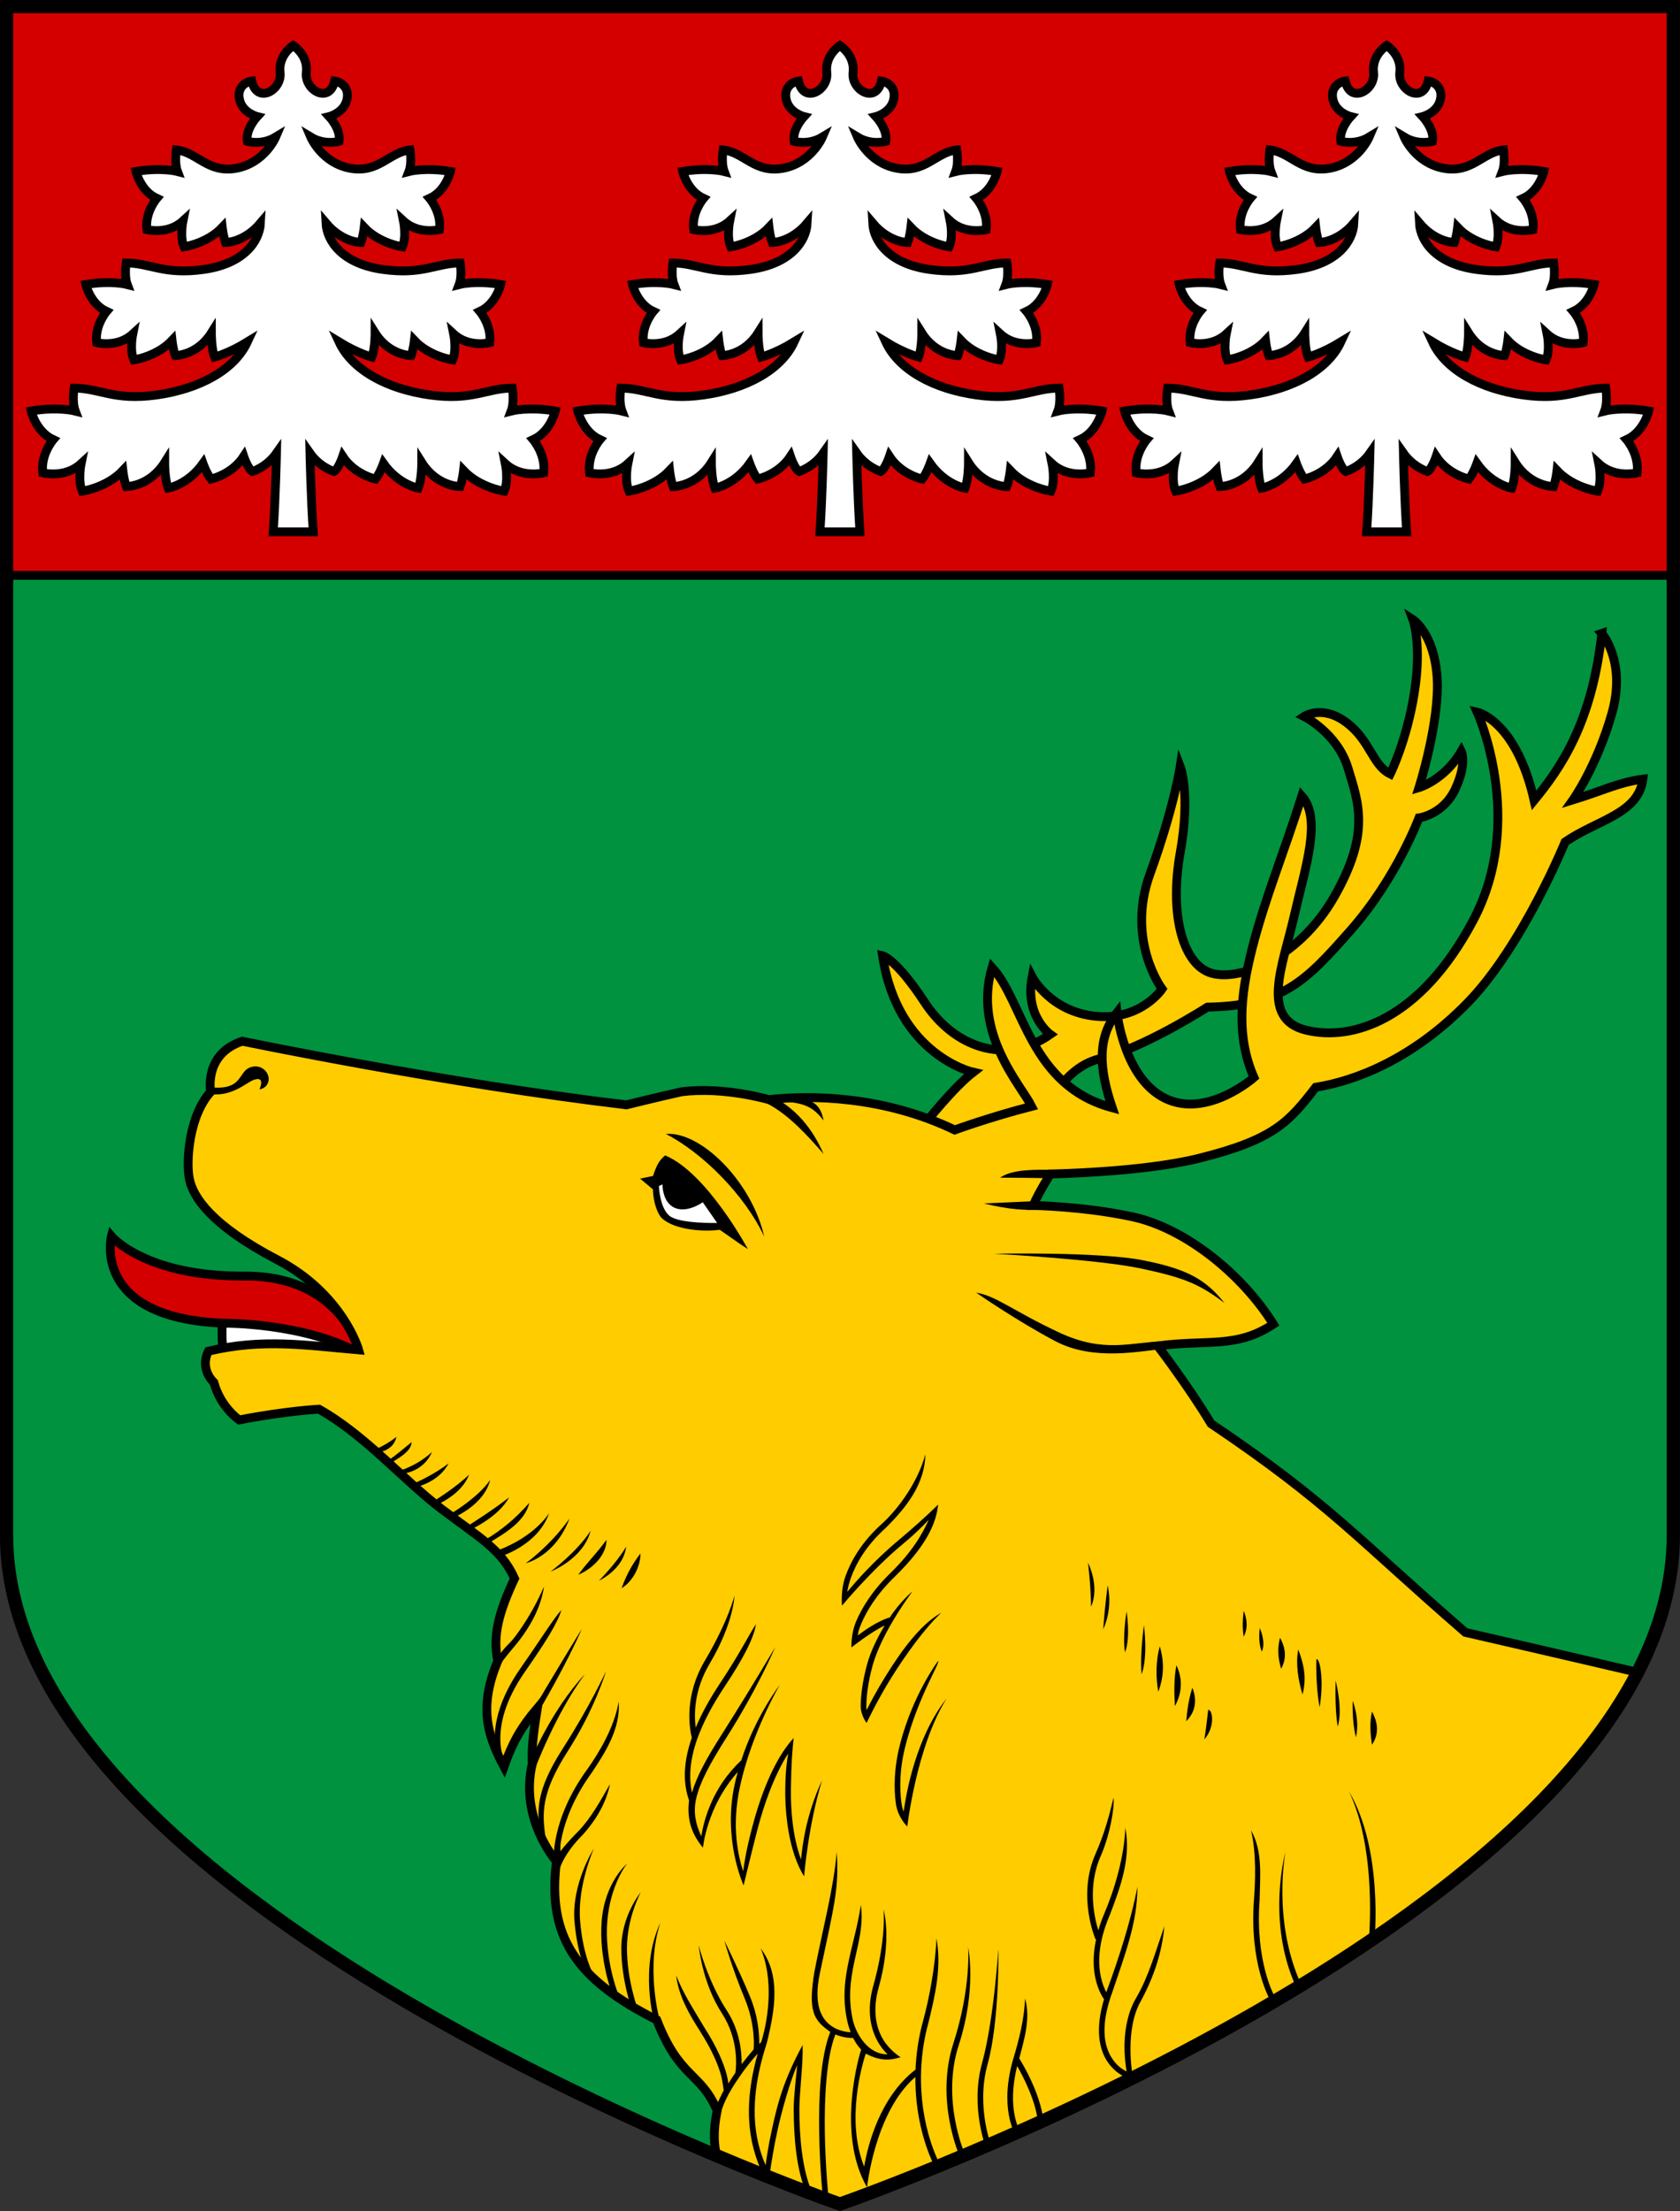
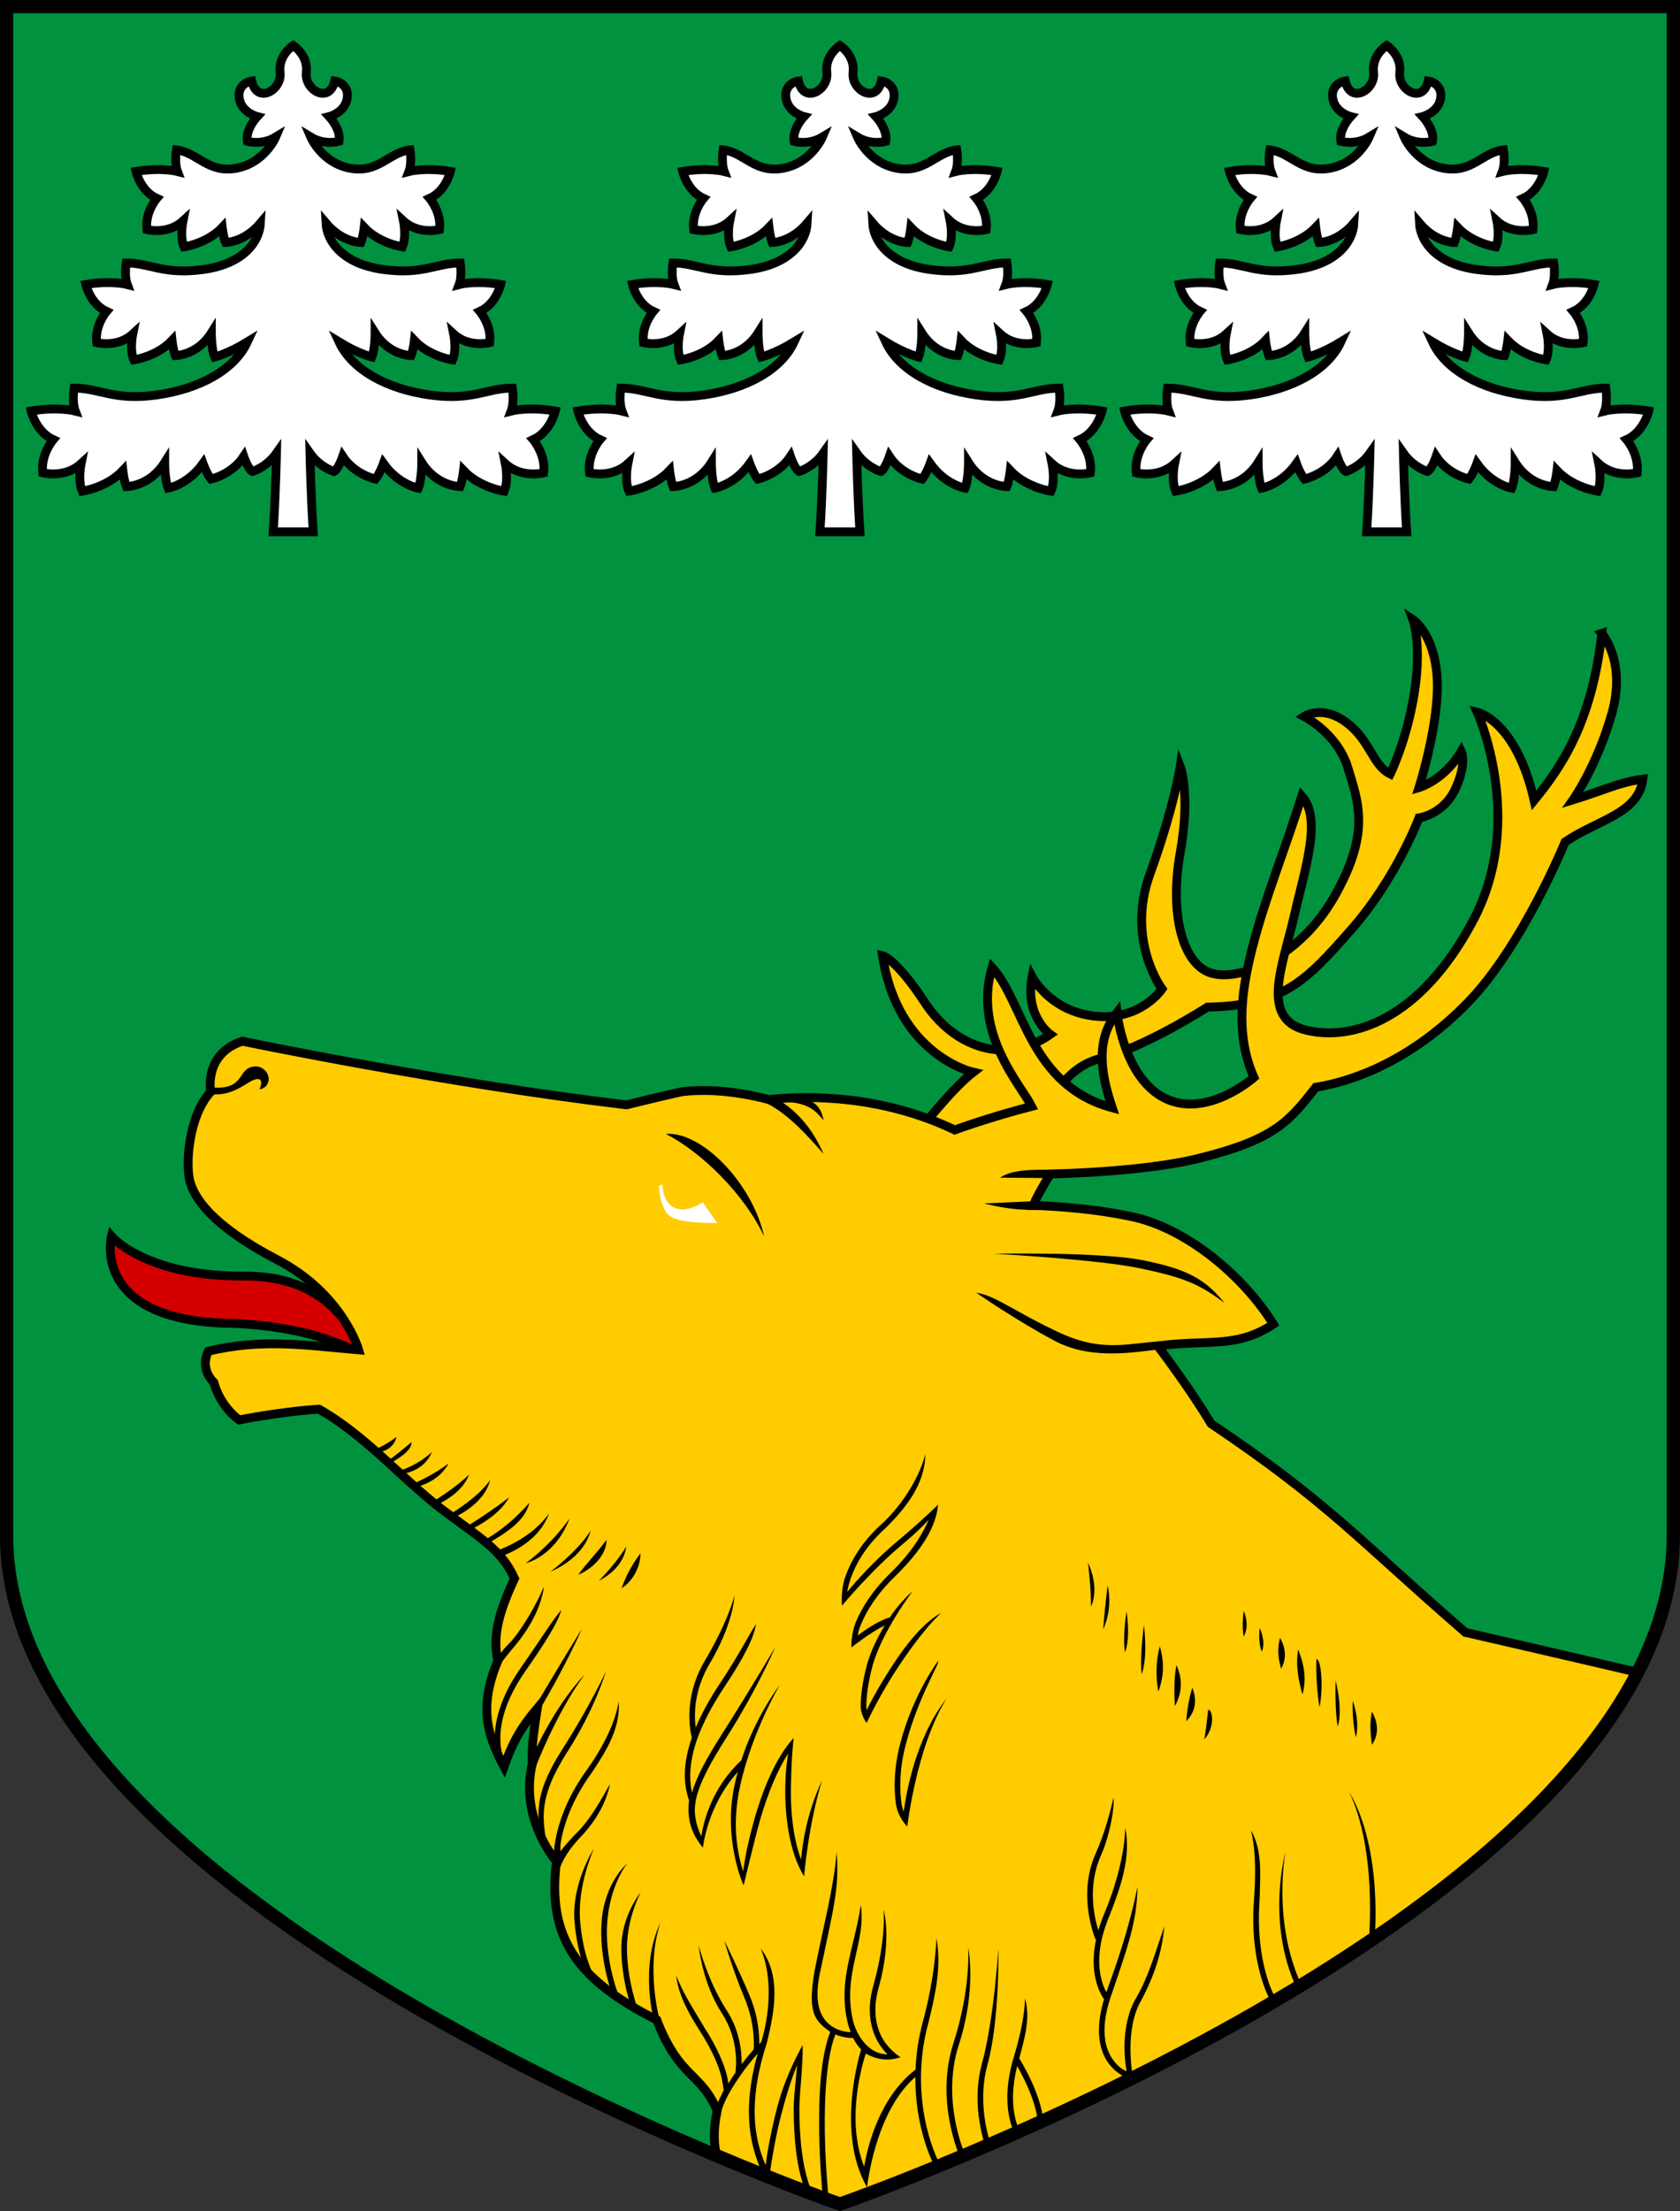
<svg xmlns="http://www.w3.org/2000/svg" xmlns:ns1="http://www.inkscape.org/namespaces/inkscape" xmlns:ns2="http://sodipodi.sourceforge.net/DTD/sodipodi-0.dtd" width="380" height="500" id="svg2" version="1.1" ns1:version="1.0.2 (e86c870879, 2021-01-15, custom)" ns2:docname="svg.svg">
  <rect width="100%" height="100%" fill="#333333" stroke="none" />
  <defs id="defs4" />
  <ns2:namedview id="base" pagecolor="#f6f3f1" bordercolor="#666666" borderopacity="1.0" ns1:pageopacity="0" ns1:pageshadow="2" ns1:zoom="0.98994949" ns1:cx="119.3351" ns1:cy="255.62629" ns1:document-units="px" ns1:current-layer="layer1" showgrid="false" showborder="true" ns1:window-width="1920" ns1:window-height="1017" ns1:window-x="-8" ns1:window-y="-4" ns1:window-maximized="1" showguides="false" ns1:guide-bbox="true" fit-margin-top="0" fit-margin-left="0" fit-margin-right="0" fit-margin-bottom="0" units="pc" ns1:snap-global="true" ns1:document-rotation="0">
    <ns1:grid type="xygrid" id="grid2993" empspacing="5" visible="true" enabled="true" snapvisiblegridlinesonly="true" originx="-435.474" originy="-517.502" spacingx="1" spacingy="1" />
    <ns2:guide orientation="1,0" position="-195.474,447.502" id="guide3920" />
    <ns2:guide orientation="0,1" position="-415.474,302.502" id="guide3922" />
  </ns2:namedview>
  <g ns1:label="Layer 1" ns1:groupmode="layer" id="layer1" transform="translate(-435.474,-129.864)">
    <g id="g1341" transform="translate(0.134,-0.268)" />
    <g id="g1473" transform="matrix(1.276,0,0,1.278,-124.127,-63.291)" style="stroke-width:1.564;stroke-miterlimit:4;stroke-dasharray:none">
      <path style="fill:#00923f;fill-opacity:1;stroke:none;stroke-width:1.564;stroke-miterlimit:4;stroke-dasharray:none" d="M 735.179,422.757 V 152.3 H 439.725 v 270.457 c 0,67 147.727,118.332 147.727,118.332 0,0 147.727,-51.332 147.727,-118.332 z" id="path1382" ns1:connector-curvature="0" ns2:nodetypes="zcczcz" />
      <path style="font-variation-settings:normal;opacity:1;vector-effect:none;fill:#ffcc00;fill-opacity:1;stroke:#000000;stroke-width:1.564;stroke-linecap:butt;stroke-linejoin:miter;stroke-miterlimit:4;stroke-dasharray:none;stroke-dashoffset:0;stroke-opacity:1;stop-color:#000000;stop-opacity:1" d="m 602.5,349.951 c 0,0 5.089,-6.429 8.571,-9.107 0,0 -13.393,-2.946 -16.071,-20.625 0,0 2.411,0.536 7.5,8.304 5.089,7.768 14.196,11.25 22.232,5.625 0,0 -4.554,-3.214 -3.214,-10.179 0,0 3.214,6.161 11.25,6.964 8.036,0.804 11.786,-4.821 11.786,-4.821 0,0 -6.429,-8.571 -2.143,-20.357 4.286,-11.786 5.357,-19.018 5.357,-19.018 0,0 1.875,4.821 0,15.268 -1.875,10.446 0.268,19.286 5.089,21.161 4.821,1.875 15.804,-2.143 22.232,-13.393 6.429,-11.25 4.286,-16.607 2.411,-22.768 -1.875,-6.161 -7.768,-9.107 -7.768,-9.107 0,0 3.214,-2.143 7.5,1.071 4.286,3.214 4.554,7.5 7.768,9.107 0,0 2.946,-5.893 4.286,-14.464 1.339,-8.571 -0.268,-12.857 -0.268,-12.857 0,0 3.75,2.411 4.286,10.179 0.536,7.768 -3.214,19.554 -3.214,19.554 0,0 4.554,-1.339 7.5,-6.429 0,0 1.071,2.143 -1.071,6.696 -2.143,4.554 -6.429,5.089 -6.429,5.089 0,0 -4.018,10.714 -12.054,19.821 -8.036,9.107 -12.054,13.393 -25.446,13.661 0,0 -11.25,7.232 -19.018,9.107 -7.768,1.875 -10.446,11.518 -10.446,11.518 l -16.071,5.357 z" id="path1373" />
-       <path style="font-variation-settings:normal;vector-effect:none;fill:#ffffff;fill-opacity:1;stroke:#000000;stroke-width:1.564;stroke-linecap:butt;stroke-linejoin:miter;stroke-miterlimit:4;stroke-dasharray:none;stroke-dashoffset:0;stroke-opacity:1;stop-color:#000000" d="m 478.088,383.561 c 0,0 -0.568,5.493 0.379,7.766 0.947,2.273 25.001,0.189 25.001,0.189 0,0 -9.849,-10.985 -25.38,-7.955 z" id="path992" />
      <path style="color:#000000;display:inline;overflow:visible;visibility:visible;fill:#d40000;fill-opacity:1;stroke:#000000;stroke-width:1.564;stroke-miterlimit:4;stroke-dasharray:none;marker:none;enable-background:accumulate" d="m 502.559,390.71 c 0,0 -3.122,-13.923 -20.672,-13.804 -17.55,0.118 -23.579,-7.037 -23.579,-7.037 0,0 -3.651,14.448 19.9,15.377 0,0 14.33,-0.166 24.351,5.465 z" id="path4204" ns1:connector-curvature="0" ns2:nodetypes="czccc" />
      <path id="path1025" style="color:#000000;display:inline;overflow:visible;visibility:visible;fill:#ffcc00;fill-opacity:1;stroke:#000000;stroke-width:1.564;stroke-miterlimit:4;stroke-dasharray:none;marker:none;enable-background:accumulate" d="m 722.502,263.206 c -1.75,15.996 -7.406,23.927 -11.996,29.537 -3.214,-14.144 -10.092,-15.615 -10.092,-15.615 0,0 8.694,19.123 -0.693,36.82 -9.388,17.697 -21.515,21.464 -29.699,19.436 -8.184,-2.028 -4.057,-11.427 -2.078,-20.076 1.979,-8.649 4.982,-17.283 1.385,-21.33 -3.236,10.21 -6.528,18.079 -8.793,26.924 -2.265,8.845 -2.702,15.986 0.309,22.867 0,0 -8.216,7.255 -15.639,3.746 -7.423,-3.509 -8.646,-15.234 -8.646,-15.234 -3.529,4.499 -3.177,9.948 -0.836,16.844 -14.658,-3.91 -15.681,-18.758 -21.311,-24.82 -3.415,11.695 5.144,20.831 7.018,24.578 -7.396,1.894 -13.631,4.174 -13.631,4.174 -12.602,-6.041 -25.502,-6.198 -32.961,-5.369 0,0 -7.99,-2.356 -15.506,-1.377 -4.875,1.092 -9.723,2.305 -9.723,2.305 -31.987,-3.779 -68.092,-11.258 -68.092,-11.258 -6.9,2.264 -5.611,8.955 -5.611,8.955 -3.865,4.21 -4.427,12.425 -3.752,15.529 0.675,3.104 3.854,8.085 15.525,14.164 11.672,6.079 14.461,15.959 14.461,15.959 -9.224,-0.784 -16.974,-2.081 -26.643,0.24 -1.609,3.235 0.965,5.514 0.965,5.514 1.225,4.47 4.502,6.643 4.502,6.643 8.331,-1.615 14.138,-1.903 14.138,-1.903 8.153,4.566 14.912,12.473 21.606,17.565 6.706,5.1 10.744,7.183 13.062,12.398 -2.667,5.701 -3.962,10.026 -2.971,14.564 -3.253,7.845 -2.092,12.79 1.098,18.725 1.422,-4.074 2.955,-6.87 5.924,-10.375 -0.509,3.294 -1.094,6.588 -0.914,9.883 -2.299,9.817 4.297,17.248 4.297,17.248 -1.708,13.453 3.628,20.947 17.77,28.037 4.064,10.494 7.822,9.189 10.709,16.09 -0.759,3.604 -0.535,6.183 -0.09,7.939 13.143,5.52 21.857,8.557 21.857,8.557 0,0 113.183,-39.33 141.408,-94.07 -13.661,-3.199 -30.541,-7.072 -30.541,-7.072 -19.126,-16.542 -24.121,-22.845 -45.088,-36.934 -3.899,-6.496 -9.455,-13.75 -9.455,-13.75 8.791,-1.173 13.991,0.497 20.506,-3.846 -5.44,-8.715 -15.493,-16.954 -24.959,-18.994 -8.657,-1.866 -17.627,-2.008 -17.627,-2.008 1.024,-2.382 3.078,-5.574 3.078,-5.574 0,0 16.173,-0.254 26.289,-2.762 13.376,-3.316 15.983,-6.469 20.732,-12.574 6.858,-1.093 17.09,-4.861 26.959,-14.994 9.724,-9.983 17.244,-28.41 17.244,-28.41 5.667,-3.902 12.998,-4.934 13.791,-11.111 -4.24,0.541 -7.211,2.083 -12.398,3.672 0,0 4.227,-5.953 6.879,-15.234 2.652,-9.282 -1.768,-14.221 -1.768,-14.221 z" ns2:nodetypes="cccssscscsccccccccccsscccccscccccccccccccccsccscscccsc" />
-       <path style="fill:#d40000;fill-opacity:1;stroke:#000000;stroke-width:1.564;stroke-miterlimit:4;stroke-dasharray:none" d="M 735.179,252.936 V 152.3 H 439.725 v 100.635 z" id="path892" ns1:connector-curvature="0" ns2:nodetypes="ccccc" />
      <path style="font-variation-settings:normal;opacity:1;vector-effect:none;fill:#ffffff;fill-opacity:1;stroke:#000000;stroke-width:1.564;stroke-linecap:butt;stroke-linejoin:miter;stroke-miterlimit:4;stroke-dasharray:none;stroke-dashoffset:0;stroke-opacity:1;stop-color:#000000;stop-opacity:1" d="m 583.904,245.228 c 0.387,-5.524 0.581,-13.906 0.581,-13.906 -1.742,2.476 -4.257,3.238 -4.257,3.238 -0.774,-0.381 -1.548,-2.667 -1.548,-2.667 -2.129,3.238 -5.805,4 -5.805,4 -0.774,-0.952 -1.416,-2.752 -1.416,-2.752 -2.688,3.777 -6.175,4.361 -6.175,4.361 -0.618,-1.418 -0.618,-4.527 -0.618,-4.527 -2.676,4.255 -6.792,4.255 -6.792,4.255 -0.412,-1.013 -0.617,-2.837 -0.617,-2.837 -2.882,3.039 -7.204,3.647 -7.204,3.647 -0.823,-1.823 -0.206,-4.863 -0.206,-4.863 -2.882,2.634 -6.792,1.621 -6.792,1.621 -0.412,-3.242 1.852,-5.876 1.852,-5.876 -3.087,-1.418 -3.911,-5.065 -3.911,-5.065 4.734,-0.81 7.821,0 7.821,0 -0.617,-1.621 -0.206,-4.052 -0.206,-4.052 4.528,-4e-5 7.036,2.273 14.614,1.216 7.578,-1.058 13.791,-4.418 16.1,-9.384 -3.393,2.072 -5.805,2.667 -5.805,2.667 -0.581,-1.333 -0.581,-4.256 -0.581,-4.256 -2.516,4 -6.386,4 -6.386,4 -0.387,-0.952 -0.581,-2.667 -0.581,-2.667 -2.709,2.857 -6.773,3.429 -6.773,3.429 -0.774,-1.714 -0.194,-4.572 -0.194,-4.572 -2.709,2.476 -6.386,1.524 -6.386,1.524 -0.387,-3.048 1.742,-5.524 1.742,-5.524 -2.903,-1.333 -3.677,-4.762 -3.677,-4.762 4.451,-0.762 7.353,0 7.353,0 -0.581,-1.524 -0.194,-3.81 -0.194,-3.81 4.257,-3e-5 6.614,2.137 13.739,1.143 7.124,-0.994 9.893,-4.976 10.063,-8.191 -2.903,3.429 -6.192,3.429 -6.192,3.429 -0.387,-0.952 -0.581,-2.667 -0.581,-2.667 -2.709,2.857 -6.773,3.429 -6.773,3.429 -0.774,-1.714 -0.194,-4.572 -0.194,-4.572 -2.709,2.476 -6.386,1.524 -6.386,1.524 -0.387,-3.048 1.742,-5.524 1.742,-5.524 -2.903,-1.333 -3.677,-4.762 -3.677,-4.762 4.451,-0.762 7.354,0 7.354,0 -0.581,-1.524 -0.194,-3.81 -0.194,-3.81 3.677,0.381 5.612,4.191 10.643,3.238 5.031,-0.952 6.967,-5.524 6.967,-5.524 -2.516,1.524 -5.031,0.762 -5.031,0.762 -0.387,-2.095 1.742,-4.381 1.742,-4.381 0,0 -2.495,-0.616 -3.096,-2.857 -0.593,-2.211 0.983,-3.28 2.129,-3.429 0.968,4.191 5.402,1.575 5.031,-1.511 -0.371,-3.085 2.322,-4.775 2.322,-4.775 0,0 2.693,1.69 2.322,4.775 -0.371,3.085 4.064,5.702 5.031,1.511 1.146,0.149 2.722,1.218 2.129,3.429 -0.601,2.242 -3.096,2.857 -3.096,2.857 0,0 2.129,2.286 1.742,4.381 0,0 -2.516,0.762 -5.031,-0.762 0,0 1.935,4.572 6.967,5.524 5.031,0.952 6.967,-2.857 10.643,-3.238 0,0 0.387,2.286 -0.194,3.81 0,0 2.903,-0.762 7.354,0 0,0 -0.774,3.429 -3.677,4.762 0,0 2.129,2.476 1.742,5.524 0,0 -3.677,0.952 -6.386,-1.524 0,0 0.581,2.857 -0.194,4.572 0,0 -4.064,-0.571 -6.773,-3.429 0,0 -0.194,1.714 -0.581,2.667 0,0 -3.29,0 -6.192,-3.429 0.169,3.214 2.938,7.196 10.063,8.191 7.124,0.994 9.482,-1.143 13.739,-1.143 0,0 0.387,2.286 -0.194,3.81 0,0 2.903,-0.762 7.353,0 0,0 -0.774,3.429 -3.677,4.762 0,0 2.129,2.476 1.742,5.524 0,0 -3.677,0.952 -6.386,-1.524 0,0 0.581,2.857 -0.194,4.572 0,0 -4.064,-0.571 -6.773,-3.429 0,0 -0.194,1.714 -0.58,2.667 0,0 -3.87,0 -6.386,-4 0,0 -2.8e-4,2.922 -0.581,4.256 0,0 -2.412,-0.595 -5.805,-2.667 2.309,4.966 8.522,8.326 16.1,9.384 7.578,1.058 10.086,-1.216 14.614,-1.216 0,0 0.412,2.431 -0.206,4.052 0,0 3.087,-0.81 7.821,0 0,0 -0.823,3.647 -3.911,5.065 0,0 2.264,2.634 1.852,5.876 0,0 -3.911,1.013 -6.792,-1.621 0,0 0.617,3.039 -0.206,4.863 0,0 -4.322,-0.608 -7.204,-3.647 0,0 -0.206,1.823 -0.617,2.837 0,0 -4.116,0 -6.792,-4.255 0,0 -3e-4,3.108 -0.618,4.527 0,0 -3.487,-0.584 -6.175,-4.361 0,0 -0.642,1.799 -1.416,2.752 0,0 -3.677,-0.762 -5.805,-4 0,0 -0.774,2.286 -1.548,2.667 0,0 -2.516,-0.762 -4.257,-3.238 0,0 0.194,8.382 0.581,13.906 z" id="path936" ns2:nodetypes="ccccccccccccccccczcccccccccccczccccccccccscccsczczcscccscccccccccczcccccccccccczcccccccccccccccccc" />
      <path style="color:#000000;display:inline;overflow:visible;visibility:visible;fill:#000000;stroke:none;stroke-width:1.564;stroke-miterlimit:4;stroke-dasharray:none;marker:none;enable-background:accumulate" d="m 644.595,389.832 c -3.901,0.3 -12.12,2.188 -18.949,-1.399 -6.829,-3.587 -14.042,-8.59 -14.042,-8.59 3.514,0.541 6.591,3.256 14.676,7.036 8.085,3.78 12.816,1.685 18.491,1.577" id="path990" ns2:nodetypes="czczc" />
      <path style="color:#000000;display:inline;overflow:visible;visibility:visible;fill:#000000;stroke:none;stroke-width:1.564;stroke-miterlimit:4;stroke-dasharray:none;marker:none;enable-background:accumulate" d="m 476.07,343.519 c 5.553,0.506 4.702,-2.791 6.83,-3.534 2.128,-0.744 3.581,1.12 3.246,2.46 -0.335,1.34 -1.592,1.421 -1.592,1.421 0,0 1.154,-2.46 -1.038,-1.658 -1.297,0.474 -3.738,2.929 -7.572,2.523" id="path954" ns2:nodetypes="czzcsc" />
-       <path id="path960" style="color:#000000;display:inline;overflow:visible;visibility:visible;fill:#000000;stroke:none;stroke-width:1.564;stroke-miterlimit:4;stroke-dasharray:none;marker:none;enable-background:accumulate" d="m 574.028,369.922 c -3.435,-7.36 -10.969,-14.856 -17.429,-18.158 6.112,-0.531 15.193,8.358 17.429,18.158 z m -19.717,-10.72 c 0.638,-1.842 1.006,-2.672 2.145,-3.647 7.38,3.03 14.682,16.587 14.682,16.587 -2.534,-1.639 -3.718,-2.588 -4.994,-3.419 -3.538,0.456 -8.507,-0.2 -10.419,-2.21 -1.067,-1.465 -1.371,-3.505 -1.439,-4.957 l -2.26,-1.892 z" />
+       <path id="path960" style="color:#000000;display:inline;overflow:visible;visibility:visible;fill:#000000;stroke:none;stroke-width:1.564;stroke-miterlimit:4;stroke-dasharray:none;marker:none;enable-background:accumulate" d="m 574.028,369.922 c -3.435,-7.36 -10.969,-14.856 -17.429,-18.158 6.112,-0.531 15.193,8.358 17.429,18.158 z m -19.717,-10.72 l -2.26,-1.892 z" />
      <path style="color:#000000;display:inline;overflow:visible;visibility:visible;fill:#ffffff;stroke:none;stroke-width:1.564;stroke-miterlimit:4;stroke-dasharray:none;marker:none;enable-background:accumulate" d="m 563.133,363.846 c 0,0 -2.716,1.963 -4.959,0.999 -2.244,-0.964 -2.184,-4.162 -2.184,-4.162 l -0.631,0.297 c 0,0 0.133,3.862 1.887,5.276 1.754,1.414 8.442,1.258 8.442,1.258 z" id="path964" ns2:nodetypes="czccscc" />
      <path style="color:#000000;font-style:normal;font-variant:normal;font-weight:normal;font-stretch:normal;font-size:medium;line-height:normal;font-family:sans-serif;font-variant-ligatures:normal;font-variant-position:normal;font-variant-caps:normal;font-variant-numeric:normal;font-variant-alternates:normal;font-variant-east-asian:normal;font-feature-settings:normal;font-variation-settings:normal;text-indent:0;text-align:start;text-decoration:none;text-decoration-line:none;text-decoration-style:solid;text-decoration-color:#000000;letter-spacing:normal;word-spacing:normal;text-transform:none;writing-mode:lr-tb;direction:ltr;text-orientation:mixed;dominant-baseline:auto;baseline-shift:baseline;text-anchor:start;white-space:normal;shape-padding:0;shape-margin:0;inline-size:0;clip-rule:nonzero;display:inline;overflow:visible;visibility:visible;opacity:1;isolation:auto;mix-blend-mode:normal;color-interpolation:sRGB;color-interpolation-filters:linearRGB;solid-color:#000000;solid-opacity:1;vector-effect:none;fill:#000000;fill-opacity:1;fill-rule:nonzero;stroke:none;stroke-width:1.564;stroke-linecap:butt;stroke-linejoin:miter;stroke-miterlimit:4;stroke-dasharray:none;stroke-dashoffset:0;stroke-opacity:1;color-rendering:auto;image-rendering:auto;shape-rendering:auto;text-rendering:auto;enable-background:accumulate;stop-color:#000000;stop-opacity:1" d="m 579.92,345.36 -1.917,0.723 c 3.773,0.281 5.034,1.406 6.55,3.288 -0.543,-2.834 -1.904,-3.609 -4.633,-4.011 z m -4.809,-0.372 -0.545,1.396 c 3.845,1.972 7.367,5.914 9.987,8.924 -1.974,-4.518 -4.996,-8.236 -9.442,-10.32 z m 49.648,14.602 0.027,-1.5 c -2.704,0.017 -6.703,-0.139 -8.953,1.406 2.493,-0.003 6.84,0.064 8.925,0.094 z m -3.031,5.574 -0.066,-1.498 c -3.909,0.17 -8.655,0.386 -8.655,0.386 0,0 4.628,1.29 8.722,1.112 z m 19.166,10.42 c 7.819,1.659 10.325,2.809 14.729,6.082 -3.416,-4.245 -6.677,-6.011 -14.439,-7.553 -7.763,-1.541 -26.473,-1.158 -26.473,-1.158 0,0 18.365,0.969 26.184,2.629 z" id="path1096" ns2:nodetypes="cccccccccccccccczczczcz" />
      <path id="path1180" style="color:#000000;font-style:normal;font-variant:normal;font-weight:normal;font-stretch:normal;font-size:medium;line-height:normal;font-family:sans-serif;font-variant-ligatures:normal;font-variant-position:normal;font-variant-caps:normal;font-variant-numeric:normal;font-variant-alternates:normal;font-variant-east-asian:normal;font-feature-settings:normal;font-variation-settings:normal;text-indent:0;text-align:start;text-decoration:none;text-decoration-line:none;text-decoration-style:solid;text-decoration-color:#000000;letter-spacing:normal;word-spacing:normal;text-transform:none;writing-mode:lr-tb;direction:ltr;text-orientation:mixed;dominant-baseline:auto;baseline-shift:baseline;text-anchor:start;white-space:normal;shape-padding:0;shape-margin:0;inline-size:0;clip-rule:nonzero;display:inline;overflow:visible;visibility:visible;opacity:1;isolation:auto;mix-blend-mode:normal;color-interpolation:sRGB;color-interpolation-filters:linearRGB;solid-color:#000000;solid-opacity:1;vector-effect:none;fill:#000000;fill-opacity:1;fill-rule:nonzero;stroke:none;stroke-width:1.564;stroke-linecap:butt;stroke-linejoin:miter;stroke-miterlimit:4;stroke-dasharray:none;stroke-dashoffset:0;stroke-opacity:1;color-rendering:auto;image-rendering:auto;shape-rendering:auto;text-rendering:auto;enable-background:accumulate;stop-color:#000000;stop-opacity:1" d="m 508.553,271.99 c 2.356,-1.95 3.604,-3.234 4.629,-4.324 -1.033,2.324 -2.803,5.561 -6.812,9.453 -3.269,3.173 -5.059,6.214 -6.029,8.471 -0.971,2.257 -0.857,4.66 -0.857,4.66 0,0 3.4,-2.702 5.898,-3.883 -1.269,2.111 -2.478,4.523 -3.123,6.889 -0.863,3.166 -1.107,5.622 -1.131,7.297 -0.024,1.675 1.048,3.06 1.048,3.06 0,0 1.809,-3.875 4.376,-7.996 2.567,-4.121 5.98,-8.825 8.88,-11.511 -3.729,2.049 -7.135,6.816 -9.729,10.981 -2.099,3.37 -3.006,5.244 -3.523,6.26 -0.022,-0.349 -0.058,-0.255 -0.051,-0.779 0.023,-1.592 0.254,-3.964 1.096,-7.049 1.652,-6.058 7.094,-13.201 7.094,-13.201 0,0 -2.19,1.786 -4.104,4.734 l -0.031,-0.096 c -2.211,0.737 -4.335,2.248 -5.574,3.178 0.12,-0.581 0.079,-0.822 0.65,-2.15 0.923,-2.147 2.638,-5.071 5.809,-8.148 6.43,-6.241 7.505,-10.28 7.792,-12.855 -2.112,2.074 -4.961,4.59 -6.944,6.239 -4.531,3.75 -7.86,7.63 -9.174,9.197 0.123,-0.67 0.271,-1.427 0.635,-2.441 0.875,-2.442 2.627,-5.678 6.16,-8.84 3.708,-3.678 6.97,-7.797 7.055,-13.062 -1.24,4.693 -4.601,9.477 -7.721,12.319 -3.664,3.278 -5.512,6.671 -6.436,9.248 -0.924,2.577 -0.617,5.209 -0.617,5.209 0,0 5.298,-6.358 10.736,-10.859 z m -68.693,16.352 c -1.083,1.448 -1.999,1.814 -3.362,4.217 l 0.795,0.604 c 1.329,-1.852 2.422,-2.979 3.364,-4.217 1.753,-2.314 3.729,-5.511 4.344,-9.48 -1.528,3.531 -3.437,6.629 -5.141,8.877 z m 0.98,5.568 c -3.802,5.431 -4.681,9.837 -4.578,12.896 0.103,3.059 1.217,4.812 1.217,4.812 l 0.84,-0.543 c 0,0 -0.961,-1.465 -1.057,-4.303 -0.096,-2.837 0.7,-7.006 4.398,-12.289 3.757,-5.367 5.773,-8.66 6.42,-10.867 -1.496,1.677 -3.497,4.946 -7.24,10.293 z m 36.184,3.242 c 3.497,-5.245 5.19,-8.688 5.544,-11.024 -1.253,1.883 -2.909,5.269 -6.376,10.47 -1.962,2.943 -3.342,5.53 -4.311,7.838 -0.306,-2.36 -0.305,-6.625 2.479,-11.322 4.323,-7.296 4.391,-12.041 4.391,-12.041 0,0 -1.004,4.363 -5.252,11.531 -3.743,6.316 -2.697,12.054 -2.307,13.619 -1.733,4.976 -1.4,8.481 -0.488,11.084 -0.361,2.905 0.175,5.63 2.461,8.372 0,0 0.699,-7.332 6.174,-13.392 -0.195,0.71 -0.379,1.427 -0.541,2.158 -2.179,9.804 1.576,17.912 1.576,17.912 0,0 1.012,-4.251 2.344,-9.477 1.169,-4.588 3.011,-9.882 5.551,-13.863 -0.174,1.222 -0.457,2.696 -0.508,6.199 -0.068,4.66 0.655,11.214 3.337,15.536 0,0 0.745,-9.149 3.189,-17.002 -2.865,6.144 -3.505,11.66 -3.731,14.019 -1.434,-3.895 -1.852,-8.583 -1.795,-12.539 0.066,-4.581 0.26,-6.886 0.486,-8.957 -3.743,4.065 -6.15,11.073 -7.497,16.361 -1.038,4.075 -1.252,5.842 -1.453,7.214 -0.741,-2.334 -2.205,-7.61 -0.521,-15.186 2.117,-9.528 7.012,-17.787 7.012,-17.787 0,0 -4.328,5.592 -6.83,13.355 -5.103,4.747 -6.614,10.533 -7.084,13.424 -1.035,-2.21 -1.445,-4.316 -0.9,-6.678 0.678,-2.937 2.522,-6.318 5.326,-10.725 5.639,-8.861 8.686,-16.073 8.686,-16.073 0,0 -3.918,6.718 -9.529,15.536 -2.59,4.07 -4.396,7.306 -5.24,10.252 -0.48,-2.388 -0.539,-5.4 0.983,-9.651 0.963,-2.639 2.466,-5.621 4.827,-9.163 z m -33.631,3.564 0.859,0.512 c 0,0 4.663,-7.849 7.445,-14.263 -3.647,5.908 -8.305,13.751 -8.305,13.751 z m 64.736,6.561 c -1.154,4.424 -1.109,8.043 -0.77,10.562 0.339,2.519 2.03,4.09 2.03,4.09 0,0 1.65,-14.228 6.987,-22.671 -5.576,7.047 -7.194,17.018 -7.635,20.048 -0.169,-0.61 -0.252,-0.56 -0.393,-1.602 -0.324,-2.405 -0.373,-5.887 0.746,-10.176 2.251,-8.63 6.184,-14.625 5.766,-14.899 0,0 -4.438,5.852 -6.732,14.647 z m -59.799,0.846 c -4.862,7.564 -4.568,11.011 -4.027,15.07 l 0.923,0.47 c -0.53,-3.977 -0.837,-7.562 3.943,-14.999 4.851,-7.546 6.812,-14.199 6.812,-14.199 0,0 -2.86,6.204 -7.652,13.658 z m -5.887,2.545 0.928,1.112 c 0,0 3.694,-9.85 8.861,-16.779 -6.083,6.464 -9.789,15.667 -9.789,15.667 z m 5.396,18.556 c 0,0 0.755,-2.559 3.942,-5.746 2.442,-2.67 4.24,-5.755 4.906,-9.046 -1.672,2.947 -3.483,6.168 -5.613,8.339 -1.531,1.531 -2.503,2.689 -3.18,3.549 0.016,-0.75 -0.091,-1.036 0.303,-2.771 0.641,-2.826 2.07,-6.749 5.242,-11.111 2.615,-3.887 5.136,-7.98 4.794,-12.611 -0.765,4.58 -3.573,9.197 -5.603,12.023 -3.256,4.477 -4.741,8.534 -5.408,11.479 -0.667,2.945 -0.516,4.818 -0.516,4.818 z m 143.36,12.96 0.994,0.1 c 0,0 1.671,-16.135 -4.515,-26.567 5.064,10.46 3.521,26.468 3.521,26.468 z m -41.182,9.971 c -3.055,5.092 -1.984,11.768 -1.75,13.1 -0.656,-0.303 -1.622,-0.863 -2.561,-2.271 -1.376,-2.064 -2.255,-5.671 0.119,-12.002 2.009,-6.053 4.394,-12.017 4.352,-18.391 -1.09,5.883 -3.433,13.051 -5.289,18.039 -0.08,0.212 -0.146,0.414 -0.219,0.621 -0.316,-0.589 -0.702,-1.485 -0.967,-2.727 -0.515,-2.412 -0.528,-6.043 1.578,-10.914 1.938,-5.046 3.793,-10.156 2.754,-15.466 -0.144,5.03 -1.94,11.003 -3.672,15.069 -0.47,1.088 -0.823,2.11 -1.107,3.088 -0.727,-2.332 -1.953,-7.803 0.416,-13.133 1.621,-3.646 2.493,-8.625 2.277,-10.333 -0.752,3.144 -1.597,6.341 -3.19,9.927 -3.317,7.462 -0.004,15.133 -0.004,15.133 l 0.109,-0.047 c -0.609,2.832 -0.51,5.145 -0.139,6.885 0.428,2.006 1.2,3.274 1.539,3.762 -1.634,5.437 -0.803,8.922 0.611,11.043 1.57,2.355 3.824,3.016 3.824,3.016 l 0.787,0.229 -0.156,-0.805 c 0,0 -1.514,-8.21 1.545,-13.309 2.281,-4.297 3.665,-8.469 4.092,-13.101 -1.481,4.228 -2.806,8.94 -4.949,12.587 z m 20.822,-17.189 c -0.406,5.55 0.272,9.893 1.055,12.854 0.783,2.961 1.688,4.572 1.688,4.572 l 0.871,-0.492 c 0,0 -0.834,-1.471 -1.592,-4.336 -0.757,-2.865 -1.421,-7.094 -1.023,-12.525 0.075,-4.222 0.604,-8.747 -1.516,-12.43 1.001,4.238 0.741,9.138 0.518,12.357 z m -120.445,3.738 c 0.543,6.511 2.477,9.854 2.477,9.854 l 0.865,-0.504 c 0,0 -1.817,-3.087 -2.346,-9.434 -0.519,-6.222 2.449,-12.814 2.449,-12.814 0,0 -3.998,6.264 -3.445,12.898 z m 127.992,11.777 0.906,-0.422 c -5.27,-11.331 -2.865,-23.63 -2.865,-23.63 0,0 -3.485,12.347 1.959,24.052 z m -67.562,15.768 c -0.039,6.016 1.319,11.481 3.277,15.576 l 0.902,-0.432 c -2.892,-6.046 -4.486,-15.317 -1.844,-24.83 1.214,-4.971 2.336,-9.863 1.394,-14.865 -0.17,4.765 -1.232,10.485 -2.356,14.598 -0.815,2.935 -1.232,5.841 -1.346,8.645 -6.387,4.928 -8.476,13.487 -9.107,17.16 -3.268,-8.183 -0.367,-18.007 0.279,-19.986 2.258,1.167 4.004,1.326 6.174,0.639 -1.478,-0.969 -2.581,-2.226 -3.217,-3.35 -1.05,-1.91 -1.833,-4.828 -0.66,-8.998 2.435,-8.658 0.858,-13.796 0.858,-13.796 0,0 0.565,5.04 -1.821,13.524 -1.238,4.402 -0.413,7.644 0.746,9.752 0.586,1.065 1.256,1.843 1.781,2.359 -3.62,-0.012 -5.586,-3.808 -6.111,-5.928 -0.915,-3.921 -0.461,-7.24 0.236,-10.496 0.698,-3.256 1.65,-6.444 1.15,-10.016 -0.5,3.392 -1.42,6.5 -2.129,9.807 -0.708,3.306 -1.193,6.817 -0.232,10.932 0.155,0.663 0.346,1.243 0.553,1.787 -0.691,-0.034 -2.099,-0.208 -3.365,-1.074 -1.747,-1.195 -3.284,-3.654 -2.104,-9.295 2.409,-11.509 3.492,-15.047 2.992,-21.531 -0.5,6.373 -2.488,13.615 -3.971,21.326 -1.104,6.859 -0.154,8.422 2.838,10.514 -1.766,4.457 -2.067,11.661 -1.967,17.828 0.101,6.221 0.639,11.365 0.639,11.365 l 0.994,-0.104 c 0,0 -0.533,-5.105 -0.633,-11.277 -0.099,-6.078 0.255,-13.203 1.865,-17.357 1.589,0.663 2.993,0.623 3.143,0.615 0.423,0.85 0.91,1.518 1.428,2.055 -0.106,0.281 -4.6,14.653 1.049,24.372 0,0 1.375,-13.366 8.564,-19.518 z M 455.217,338.621 c -0.547,6.84 1.906,13.08 1.906,13.08 l 0.932,-0.365 c 0,0 -2.366,-6.082 -1.842,-12.635 0.523,-6.538 3.52,-10.219 3.52,-10.219 0,0 -3.967,3.284 -4.516,10.139 z m 3.48,4.861 c 0,5.736 1.904,10.889 1.904,10.889 l 0.939,-0.346 c 0,0 -1.844,-5.029 -1.844,-10.543 0,-5.45 2.445,-9.91 2.445,-9.91 0,0 -3.445,4.111 -3.445,9.91 z m 5.797,12.793 0.963,-0.268 c 0,0 -2.499,-9.064 0.168,-17.078 -3.762,8.057 -1.131,17.346 -1.131,17.346 z m 15.531,7.697 c 0.027,-2.254 -0.349,-5.983 -2.643,-9.512 -3.408,-5.243 -4.972,-11.514 -4.972,-11.514 0,0 0.578,6.588 4.134,12.059 3.011,4.633 2.523,9.463 2.383,10.477 -0.463,0.669 -0.877,1.307 -1.252,1.918 -0.052,-0.423 -0.131,-0.91 -0.295,-1.543 -0.484,-1.868 -1.579,-4.663 -4.014,-8.449 -1.732,-2.945 -3.697,-5.867 -4.94,-9.146 0.38,3.678 2.541,7.246 4.099,9.687 2.387,3.713 3.436,6.412 3.889,8.16 0.194,0.829 0.318,1.662 0.433,2.493 -1.029,2.022 -1.626,3.438 -1.626,3.438 l 0.926,1.517 c 0.296,-1.883 1.229,-4.142 3.675,-7.604 0.923,-1.316 1.902,-2.589 3.052,-3.839 -2.984,10.501 -1.168,17.144 1.145,21.77 l 0.943,-0.16 c 0,0 0.466,-3.662 1.432,-8.092 0.723,-3.317 2.204,-8.588 3.478,-11.504 -0.125,1.61 -0.617,5.434 -0.617,7.747 0,4.92 0.454,10.782 2.252,14.932 l 0.918,-0.396 c -1.684,-3.886 -2.17,-9.679 -2.17,-14.535 0.017,-2.827 0.68,-8.032 0.584,-11.291 -3.405,6.272 -4.453,10.387 -5.423,14.834 -0.769,3.526 -0.982,5.309 -1.141,6.443 -1.993,-4.645 -3.21,-11.032 0.201,-21.594 1.468,-5.922 2.525,-12.049 -1.084,-16.785 2.234,5.195 1.509,12.062 0.104,16.576 -0.118,0.113 -0.24,0.224 -0.355,0.338 0.027,-1.616 -0.15,-4.861 -1.697,-8.535 -2.14,-5.081 -4.479,-9.718 -4.479,-9.718 0,0 1.412,5.007 3.558,10.105 2.092,4.969 1.623,9.126 1.623,9.126 -0.745,0.867 -1.461,1.737 -2.119,2.599 z m 37.535,-3.68 c -3.284,10.125 1.09,19.91 1.09,19.91 l 0.914,-0.406 c 0,0 -4.197,-9.499 -1.053,-19.195 3.246,-10.01 1.667,-17.298 1.667,-17.298 0,0 0.564,7.177 -2.618,16.989 z m 5.082,3.504 c -2.195,7.958 0.822,15.32 0.822,15.32 l 0.928,-0.377 c 0,0 -2.876,-7.1 -0.785,-14.678 2.177,-7.891 1.928,-20.49 1.928,-20.49 0,0 -0.784,12.58 -2.893,20.225 z m 5.629,-1.084 c -1.361,4.491 -1.3,7.925 -0.885,10.244 0.415,2.319 1.211,3.566 1.211,3.566 l 0.84,-0.545 c 0,0 -0.678,-1.029 -1.066,-3.197 -0.348,-1.943 -0.433,-4.772 0.5,-8.467 1.032,1.808 3.273,6.089 3.668,9.846 l 0.994,-0.105 c -0.542,-5.145 -4.095,-10.773 -4.295,-11.086 0.917,-3.518 2.036,-7.142 1.019,-10.62 -0.1,3.717 -1.193,7.711 -1.985,10.364 z" transform="translate(90,152.362)" ns2:nodetypes="scssccsscscscssccccsscccscccscsccccccssccsscsscscscsccccccscscccscscscccsscsccsccccsscccsscssccscscccccccccscccscccccccsscccsscccssccscscccssccccsssscccsccccsczccccccccccscssccscsscssczcsccscccsccccsccccssccccscccccscsssscccccccccccccssscccccccscccccsssccscscsccscccccccccs" />
      <path style="color:#000000;font-style:normal;font-variant:normal;font-weight:normal;font-stretch:normal;font-size:medium;line-height:normal;font-family:sans-serif;font-variant-ligatures:normal;font-variant-position:normal;font-variant-caps:normal;font-variant-numeric:normal;font-variant-alternates:normal;font-variant-east-asian:normal;font-feature-settings:normal;font-variation-settings:normal;text-indent:0;text-align:start;text-decoration:none;text-decoration-line:none;text-decoration-style:solid;text-decoration-color:#000000;letter-spacing:normal;word-spacing:normal;text-transform:none;writing-mode:lr-tb;direction:ltr;text-orientation:mixed;dominant-baseline:auto;baseline-shift:baseline;text-anchor:start;white-space:normal;shape-padding:0;shape-margin:0;inline-size:0;clip-rule:nonzero;display:inline;overflow:visible;visibility:visible;opacity:1;isolation:auto;mix-blend-mode:normal;color-interpolation:sRGB;color-interpolation-filters:linearRGB;solid-color:#000000;solid-opacity:1;vector-effect:none;fill:#000000;fill-opacity:1;fill-rule:nonzero;stroke:none;stroke-width:1.564;stroke-linecap:butt;stroke-linejoin:miter;stroke-miterlimit:4;stroke-dasharray:none;stroke-dashoffset:0;stroke-opacity:1;color-rendering:auto;image-rendering:auto;shape-rendering:auto;text-rendering:auto;enable-background:accumulate;stop-color:#000000;stop-opacity:1" d="m 505.598,407.342 0.116,0.716 c 0,0 2.564,-0.211 3.125,-2.705 -1.582,1.256 -3.241,1.989 -3.241,1.989 z m 2.075,2.747 c 1.481,-0.933 3.824,-2.17 3.844,-3.798 -1.429,1.154 -2.796,2.355 -4.102,3.201 z m 2.153,1.11 0.059,0.676 c 0,0 3.701,-0.24 5.249,-3.843 -2.47,2.29 -5.308,3.167 -5.308,3.167 z m 2.338,2.303 0.205,0.718 c 0,0 3.99,-0.827 5.711,-4.179 -2.565,2.005 -5.916,3.461 -5.916,3.461 z m 3.652,2.996 0.304,0.808 c 0,0 4.314,-1.792 5.576,-5.256 -2.22,2.161 -5.88,4.448 -5.88,4.448 z m 2.963,2.266 0.271,0.829 c 0,0 5.323,-2.193 6.397,-6.606 -2.14,3.088 -6.668,5.776 -6.668,5.776 z m 2.791,2.291 0.41,0.707 c 0,0 4.966,-2.22 6.813,-5.694 -2.706,2.151 -7.224,4.987 -7.224,4.987 z m 3.006,2.512 0.291,0.774 c 3.087,-1.881 6.7,-3.868 7.543,-7.335 -2.472,2.779 -4.812,4.767 -7.834,6.562 z m 2.637,1.701 -0.051,1.286 c 0,0 6.686,-1.906 8.732,-7.674 -3.044,4.411 -8.681,6.388 -8.681,6.388 z m 12.296,-5.45 c -3.49,4.917 -7.768,7.902 -7.768,7.902 0,0 5.23,-1.167 7.768,-7.902 z m 3.75,2.144 c -2.415,3.771 -7.099,7.231 -7.099,7.231 0,0 5.763,-2.163 7.099,-7.231 z m 2.812,1.606 c -1.71,2.382 -3.449,4.009 -5.01,6.196 2.676,-1.143 5.025,-3.587 5.01,-6.196 z m 3.481,1.206 c -1.674,2.889 -4.821,6.026 -4.821,6.026 0,0 4.352,-1.952 4.821,-6.026 z m 2.545,1.204 c -1.489,1.927 -2.543,3.894 -3.348,6.162 2.057,-1.307 3.33,-3.851 3.348,-6.162 z m 79.331,1.652 c 0,0 0.538,4.426 0.536,7.768 1.605,-3.622 -0.536,-7.768 -0.536,-7.768 z m 3.481,4.018 c 0,0 -0.494,3.7 -0.803,7.769 1.834,-3.967 0.803,-7.769 0.803,-7.769 z m 24.122,4.504 c 0,0 -0.395,2.517 -10e-4,4.546 1.151,-2.138 10e-4,-4.546 10e-4,-4.546 z m -20.773,0.095 c 0,0 -0.756,4.563 -0.269,7.232 1.023,-2.688 0.269,-7.232 0.269,-7.232 z m 3.08,2.41 c 0,0 -0.758,5.503 -0.402,8.706 1.159,-3.226 0.402,-8.706 0.402,-8.706 z m 20.532,0.526 c 0,0 -0.37,2.573 0.38,4.167 0.75,-1.816 -0.38,-4.167 -0.38,-4.167 z m 3.6,1.704 c -0.479,1.843 -0.404,3.473 0.188,5.493 1.017,-1.868 0.814,-3.597 -0.188,-5.493 z m -21.319,1.52 c -0.709,2.532 -0.735,5.461 -0.268,8.037 1.033,-2.74 1.064,-5.271 0.268,-8.037 z m 24.539,0.564 c -0.48,2.58 -0.003,5.432 0.758,7.955 0.751,-2.806 0.289,-5.249 -0.758,-7.955 z m 3.22,1.704 c 0,0 -0.183,4.424 0.567,8.522 0.75,-4.235 0.176,-8.619 -0.567,-8.522 z m -24.812,1.08 c -0.455,2.355 -0.41,4.923 -0.269,7.232 1.323,-2.41 1.373,-4.861 0.269,-7.232 z m 28.222,2.709 c 0,0 -0.189,5.212 0.379,8.144 0.947,-3.129 -0.379,-8.144 -0.379,-8.144 z m -25.395,1.272 c -0.633,1.908 -0.94,4.064 -1.087,5.93 1.689,-1.718 1.936,-3.782 1.087,-5.93 z m 28.425,2.326 c 0,0 -0.183,3.503 0.567,6.439 0.75,-3.124 -0.567,-6.439 -0.567,-6.439 z m -25.627,1.594 c 0,0 -0.28,2.766 -0.67,5.224 2.02,-2.364 1.407,-5.364 0.67,-5.224 z m 29.037,0.3 c -0.416,1.939 -0.307,3.769 -9.7e-4,5.871 1.289,-1.918 1.09,-3.849 9.7e-4,-5.871 z" id="path1367" ns2:nodetypes="ccccccccccccccccccccccccccccccccccccccccccccccccccccccccccccccccccccccccccccccccccccccccccccccccccc" />
      <path style="font-variation-settings:normal;opacity:1;vector-effect:none;fill:#ffffff;fill-opacity:1;stroke:#000000;stroke-width:1.564;stroke-linecap:butt;stroke-linejoin:miter;stroke-miterlimit:4;stroke-dasharray:none;stroke-dashoffset:0;stroke-opacity:1;stop-color:#000000;stop-opacity:1" d="m 486.989,245.228 c 0.387,-5.524 0.581,-13.906 0.581,-13.906 -1.742,2.476 -4.257,3.238 -4.257,3.238 -0.774,-0.381 -1.548,-2.667 -1.548,-2.667 -2.129,3.238 -5.805,4 -5.805,4 -0.774,-0.952 -1.416,-2.752 -1.416,-2.752 -2.688,3.777 -6.175,4.361 -6.175,4.361 -0.618,-1.418 -0.618,-4.527 -0.618,-4.527 -2.676,4.255 -6.792,4.255 -6.792,4.255 -0.412,-1.013 -0.617,-2.837 -0.617,-2.837 -2.882,3.039 -7.204,3.647 -7.204,3.647 -0.823,-1.823 -0.206,-4.863 -0.206,-4.863 -2.882,2.634 -6.792,1.621 -6.792,1.621 -0.412,-3.242 1.852,-5.876 1.852,-5.876 -3.087,-1.418 -3.911,-5.065 -3.911,-5.065 4.734,-0.81 7.821,0 7.821,0 -0.617,-1.621 -0.206,-4.052 -0.206,-4.052 4.528,-4e-5 7.036,2.273 14.614,1.216 7.578,-1.058 13.791,-4.418 16.1,-9.384 -3.393,2.072 -5.805,2.667 -5.805,2.667 -0.581,-1.333 -0.581,-4.256 -0.581,-4.256 -2.516,4 -6.386,4 -6.386,4 -0.387,-0.952 -0.581,-2.667 -0.581,-2.667 -2.709,2.857 -6.773,3.429 -6.773,3.429 -0.774,-1.714 -0.194,-4.572 -0.194,-4.572 -2.709,2.476 -6.386,1.524 -6.386,1.524 -0.387,-3.048 1.742,-5.524 1.742,-5.524 -2.903,-1.333 -3.677,-4.762 -3.677,-4.762 4.451,-0.762 7.353,0 7.353,0 -0.581,-1.524 -0.194,-3.81 -0.194,-3.81 4.257,-3e-5 6.614,2.137 13.739,1.143 7.124,-0.994 9.893,-4.976 10.063,-8.191 -2.903,3.429 -6.192,3.429 -6.192,3.429 -0.387,-0.952 -0.581,-2.667 -0.581,-2.667 -2.709,2.857 -6.773,3.429 -6.773,3.429 -0.774,-1.714 -0.194,-4.572 -0.194,-4.572 -2.709,2.476 -6.386,1.524 -6.386,1.524 -0.387,-3.048 1.742,-5.524 1.742,-5.524 -2.903,-1.333 -3.677,-4.762 -3.677,-4.762 4.451,-0.762 7.354,0 7.354,0 -0.581,-1.524 -0.194,-3.81 -0.194,-3.81 3.677,0.381 5.612,4.191 10.643,3.238 5.031,-0.952 6.967,-5.524 6.967,-5.524 -2.516,1.524 -5.031,0.762 -5.031,0.762 -0.387,-2.095 1.742,-4.381 1.742,-4.381 0,0 -2.495,-0.616 -3.096,-2.857 -0.593,-2.211 0.983,-3.28 2.129,-3.429 0.968,4.191 5.402,1.575 5.031,-1.511 -0.371,-3.085 2.322,-4.775 2.322,-4.775 0,0 2.693,1.69 2.322,4.775 -0.371,3.085 4.064,5.702 5.031,1.511 1.146,0.149 2.722,1.218 2.129,3.429 -0.601,2.242 -3.096,2.857 -3.096,2.857 0,0 2.129,2.286 1.742,4.381 0,0 -2.516,0.762 -5.031,-0.762 0,0 1.935,4.572 6.967,5.524 5.031,0.952 6.967,-2.857 10.643,-3.238 0,0 0.387,2.286 -0.194,3.81 0,0 2.903,-0.762 7.354,0 0,0 -0.774,3.429 -3.677,4.762 0,0 2.129,2.476 1.742,5.524 0,0 -3.677,0.952 -6.386,-1.524 0,0 0.581,2.857 -0.194,4.572 0,0 -4.064,-0.571 -6.773,-3.429 0,0 -0.194,1.714 -0.581,2.667 0,0 -3.29,0 -6.192,-3.429 0.169,3.214 2.938,7.196 10.063,8.191 7.124,0.994 9.482,-1.143 13.739,-1.143 0,0 0.387,2.286 -0.194,3.81 0,0 2.903,-0.762 7.353,0 0,0 -0.774,3.429 -3.677,4.762 0,0 2.129,2.476 1.742,5.524 0,0 -3.677,0.952 -6.386,-1.524 0,0 0.581,2.857 -0.194,4.572 0,0 -4.064,-0.571 -6.773,-3.429 0,0 -0.194,1.714 -0.58,2.667 0,0 -3.87,0 -6.386,-4 0,0 -2.8e-4,2.922 -0.581,4.256 0,0 -2.412,-0.595 -5.805,-2.667 2.309,4.966 8.522,8.326 16.1,9.384 7.578,1.058 10.086,-1.216 14.614,-1.216 0,0 0.412,2.431 -0.206,4.052 0,0 3.087,-0.81 7.821,0 0,0 -0.823,3.647 -3.911,5.065 0,0 2.264,2.634 1.852,5.876 0,0 -3.911,1.013 -6.792,-1.621 0,0 0.617,3.039 -0.206,4.863 0,0 -4.322,-0.608 -7.204,-3.647 0,0 -0.206,1.823 -0.617,2.837 0,0 -4.116,0 -6.792,-4.255 0,0 -3e-4,3.108 -0.618,4.527 0,0 -3.487,-0.584 -6.175,-4.361 0,0 -0.642,1.799 -1.416,2.752 0,0 -3.677,-0.762 -5.805,-4 0,0 -0.774,2.286 -1.548,2.667 0,0 -2.516,-0.762 -4.257,-3.238 0,0 0.194,8.382 0.581,13.906 z" id="path1404" ns2:nodetypes="ccccccccccccccccczcccccccccccczccccccccccscccsczczcscccscccccccccczcccccccccccczcccccccccccccccccc" />
      <path style="font-variation-settings:normal;opacity:1;vector-effect:none;fill:#ffffff;fill-opacity:1;stroke:#000000;stroke-width:1.564;stroke-linecap:butt;stroke-linejoin:miter;stroke-miterlimit:4;stroke-dasharray:none;stroke-dashoffset:0;stroke-opacity:1;stop-color:#000000;stop-opacity:1" d="m 687.914,245.228 c -0.387,-5.524 -0.581,-13.906 -0.581,-13.906 1.742,2.476 4.257,3.238 4.257,3.238 0.774,-0.381 1.548,-2.667 1.548,-2.667 2.129,3.238 5.805,4 5.805,4 0.774,-0.952 1.416,-2.752 1.416,-2.752 2.688,3.777 6.175,4.361 6.175,4.361 0.618,-1.418 0.618,-4.527 0.618,-4.527 2.676,4.255 6.792,4.255 6.792,4.255 0.412,-1.013 0.617,-2.837 0.617,-2.837 2.882,3.039 7.204,3.647 7.204,3.647 0.823,-1.823 0.206,-4.863 0.206,-4.863 2.882,2.634 6.792,1.621 6.792,1.621 0.412,-3.242 -1.852,-5.876 -1.852,-5.876 3.087,-1.418 3.911,-5.065 3.911,-5.065 -4.734,-0.81 -7.821,0 -7.821,0 0.617,-1.621 0.206,-4.052 0.206,-4.052 -4.528,-4e-5 -7.036,2.273 -14.614,1.216 -7.578,-1.058 -13.791,-4.418 -16.1,-9.384 3.393,2.072 5.805,2.667 5.805,2.667 0.581,-1.333 0.581,-4.256 0.581,-4.256 2.516,4 6.386,4 6.386,4 0.387,-0.952 0.581,-2.667 0.581,-2.667 2.709,2.857 6.773,3.429 6.773,3.429 0.774,-1.714 0.194,-4.572 0.194,-4.572 2.709,2.476 6.386,1.524 6.386,1.524 0.387,-3.048 -1.742,-5.524 -1.742,-5.524 2.903,-1.333 3.677,-4.762 3.677,-4.762 -4.451,-0.762 -7.353,0 -7.353,0 0.581,-1.524 0.194,-3.81 0.194,-3.81 -4.257,-3e-5 -6.614,2.137 -13.739,1.143 -7.124,-0.994 -9.893,-4.976 -10.063,-8.191 2.903,3.429 6.192,3.429 6.192,3.429 0.387,-0.952 0.581,-2.667 0.581,-2.667 2.709,2.857 6.773,3.429 6.773,3.429 0.774,-1.714 0.194,-4.572 0.194,-4.572 2.709,2.476 6.386,1.524 6.386,1.524 0.387,-3.048 -1.742,-5.524 -1.742,-5.524 2.903,-1.333 3.677,-4.762 3.677,-4.762 -4.451,-0.762 -7.354,0 -7.354,0 0.581,-1.524 0.194,-3.81 0.194,-3.81 -3.677,0.381 -5.612,4.191 -10.643,3.238 -5.031,-0.952 -6.967,-5.524 -6.967,-5.524 2.516,1.524 5.031,0.762 5.031,0.762 0.387,-2.095 -1.742,-4.381 -1.742,-4.381 0,0 2.495,-0.616 3.096,-2.857 0.593,-2.211 -0.983,-3.28 -2.129,-3.429 -0.968,4.191 -5.402,1.575 -5.031,-1.511 0.371,-3.085 -2.322,-4.775 -2.322,-4.775 0,0 -2.693,1.69 -2.322,4.775 0.371,3.085 -4.064,5.702 -5.031,1.511 -1.146,0.149 -2.722,1.218 -2.129,3.429 0.601,2.242 3.096,2.857 3.096,2.857 0,0 -2.129,2.286 -1.742,4.381 0,0 2.516,0.762 5.031,-0.762 0,0 -1.935,4.572 -6.967,5.524 -5.031,0.952 -6.967,-2.857 -10.643,-3.238 0,0 -0.387,2.286 0.194,3.81 0,0 -2.903,-0.762 -7.354,0 0,0 0.774,3.429 3.677,4.762 0,0 -2.129,2.476 -1.742,5.524 0,0 3.677,0.952 6.386,-1.524 0,0 -0.581,2.857 0.194,4.572 0,0 4.064,-0.571 6.773,-3.429 0,0 0.194,1.714 0.581,2.667 0,0 3.29,0 6.192,-3.429 -0.169,3.214 -2.938,7.196 -10.063,8.191 -7.124,0.994 -9.482,-1.143 -13.739,-1.143 0,0 -0.387,2.286 0.194,3.81 0,0 -2.903,-0.762 -7.353,0 0,0 0.774,3.429 3.677,4.762 0,0 -2.129,2.476 -1.742,5.524 0,0 3.677,0.952 6.386,-1.524 0,0 -0.581,2.857 0.194,4.572 0,0 4.064,-0.571 6.773,-3.429 0,0 0.194,1.714 0.58,2.667 0,0 3.87,0 6.386,-4 0,0 2.8e-4,2.922 0.581,4.256 0,0 2.412,-0.595 5.805,-2.667 -2.309,4.966 -8.522,8.326 -16.1,9.384 -7.578,1.058 -10.086,-1.216 -14.614,-1.216 0,0 -0.412,2.431 0.206,4.052 0,0 -3.087,-0.81 -7.821,0 0,0 0.823,3.647 3.911,5.065 0,0 -2.264,2.634 -1.852,5.876 0,0 3.911,1.013 6.792,-1.621 0,0 -0.617,3.039 0.206,4.863 0,0 4.322,-0.608 7.204,-3.647 0,0 0.206,1.823 0.617,2.837 0,0 4.116,0 6.792,-4.255 0,0 3e-4,3.108 0.618,4.527 0,0 3.487,-0.584 6.175,-4.361 0,0 0.642,1.799 1.416,2.752 0,0 3.677,-0.762 5.805,-4 0,0 0.774,2.286 1.548,2.667 0,0 2.516,-0.762 4.257,-3.238 0,0 -0.194,8.382 -0.581,13.906 z" id="path1417" ns2:nodetypes="ccccccccccccccccczcccccccccccczccccccccccscccsczczcscccscccccccccczcccccccccccczcccccccccccccccccc" />
      <path style="fill:none;fill-opacity:1;stroke:#000000;stroke-width:2.347;stroke-miterlimit:4;stroke-dasharray:none" d="M 735.179,422.757 V 152.3 H 439.725 v 270.457 c 0,67 147.727,118.332 147.727,118.332 0,0 147.727,-51.332 147.727,-118.332 z" id="path879" ns1:connector-curvature="0" ns2:nodetypes="zcczcz" />
    </g>
  </g>
</svg>